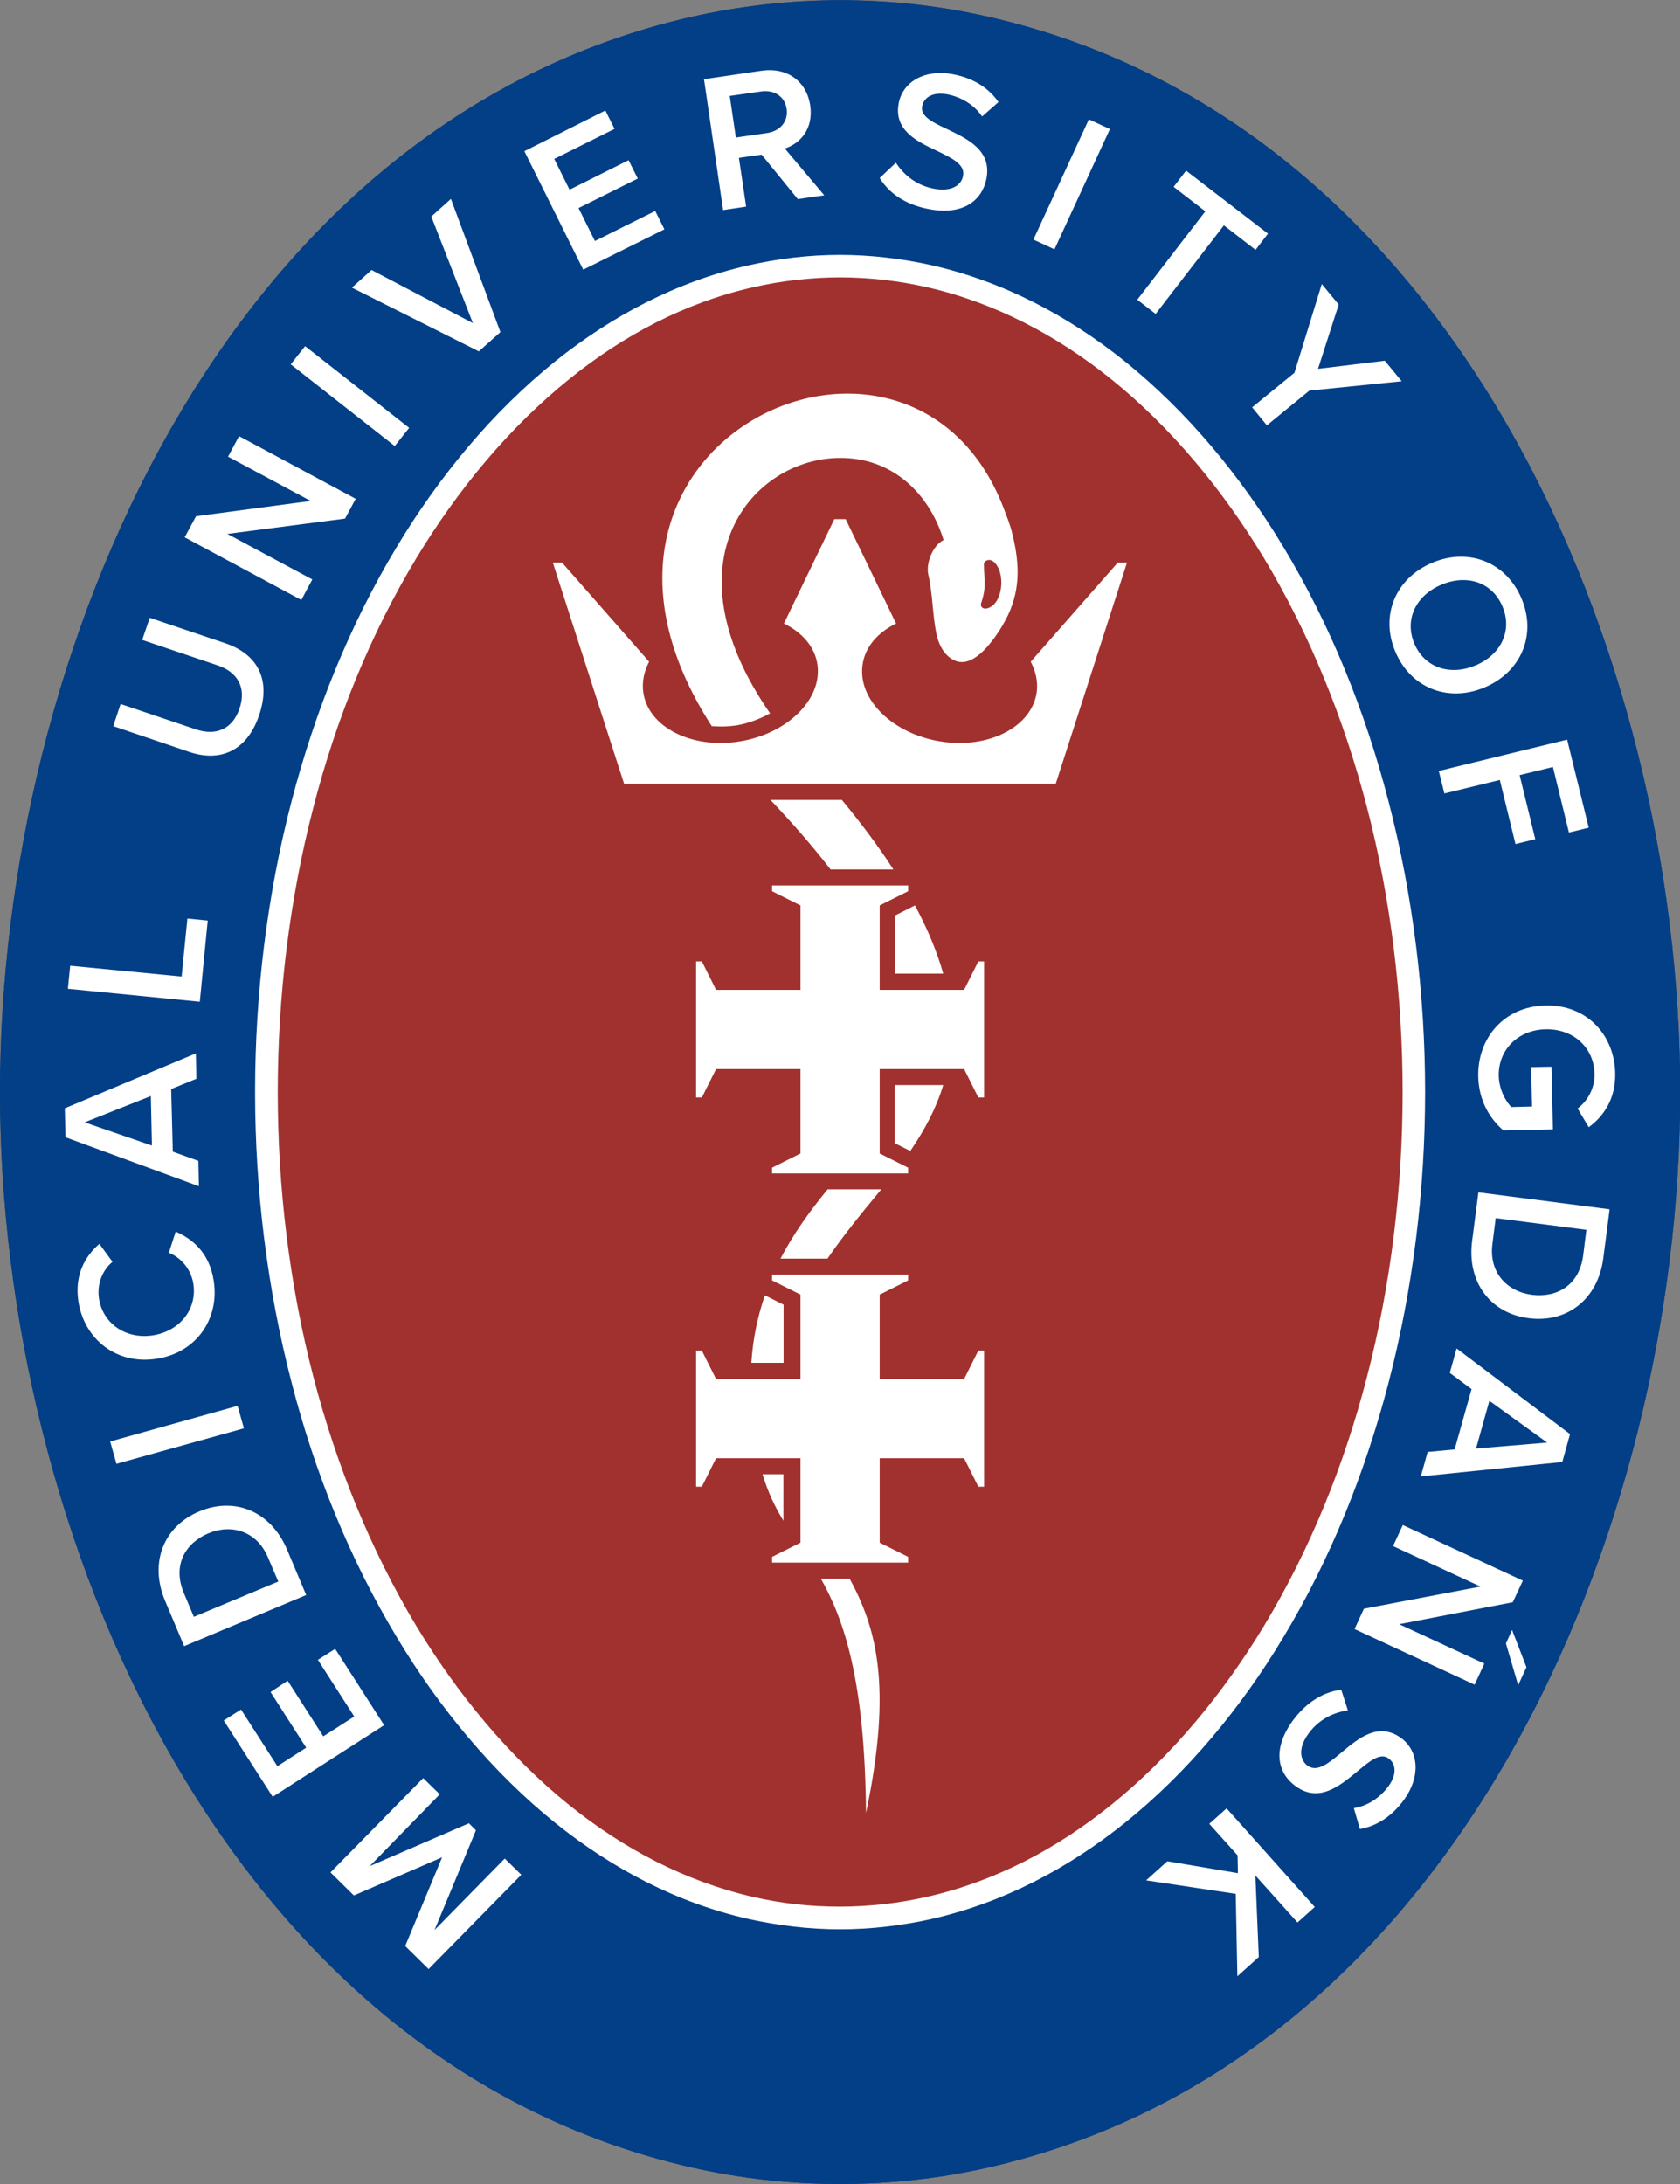
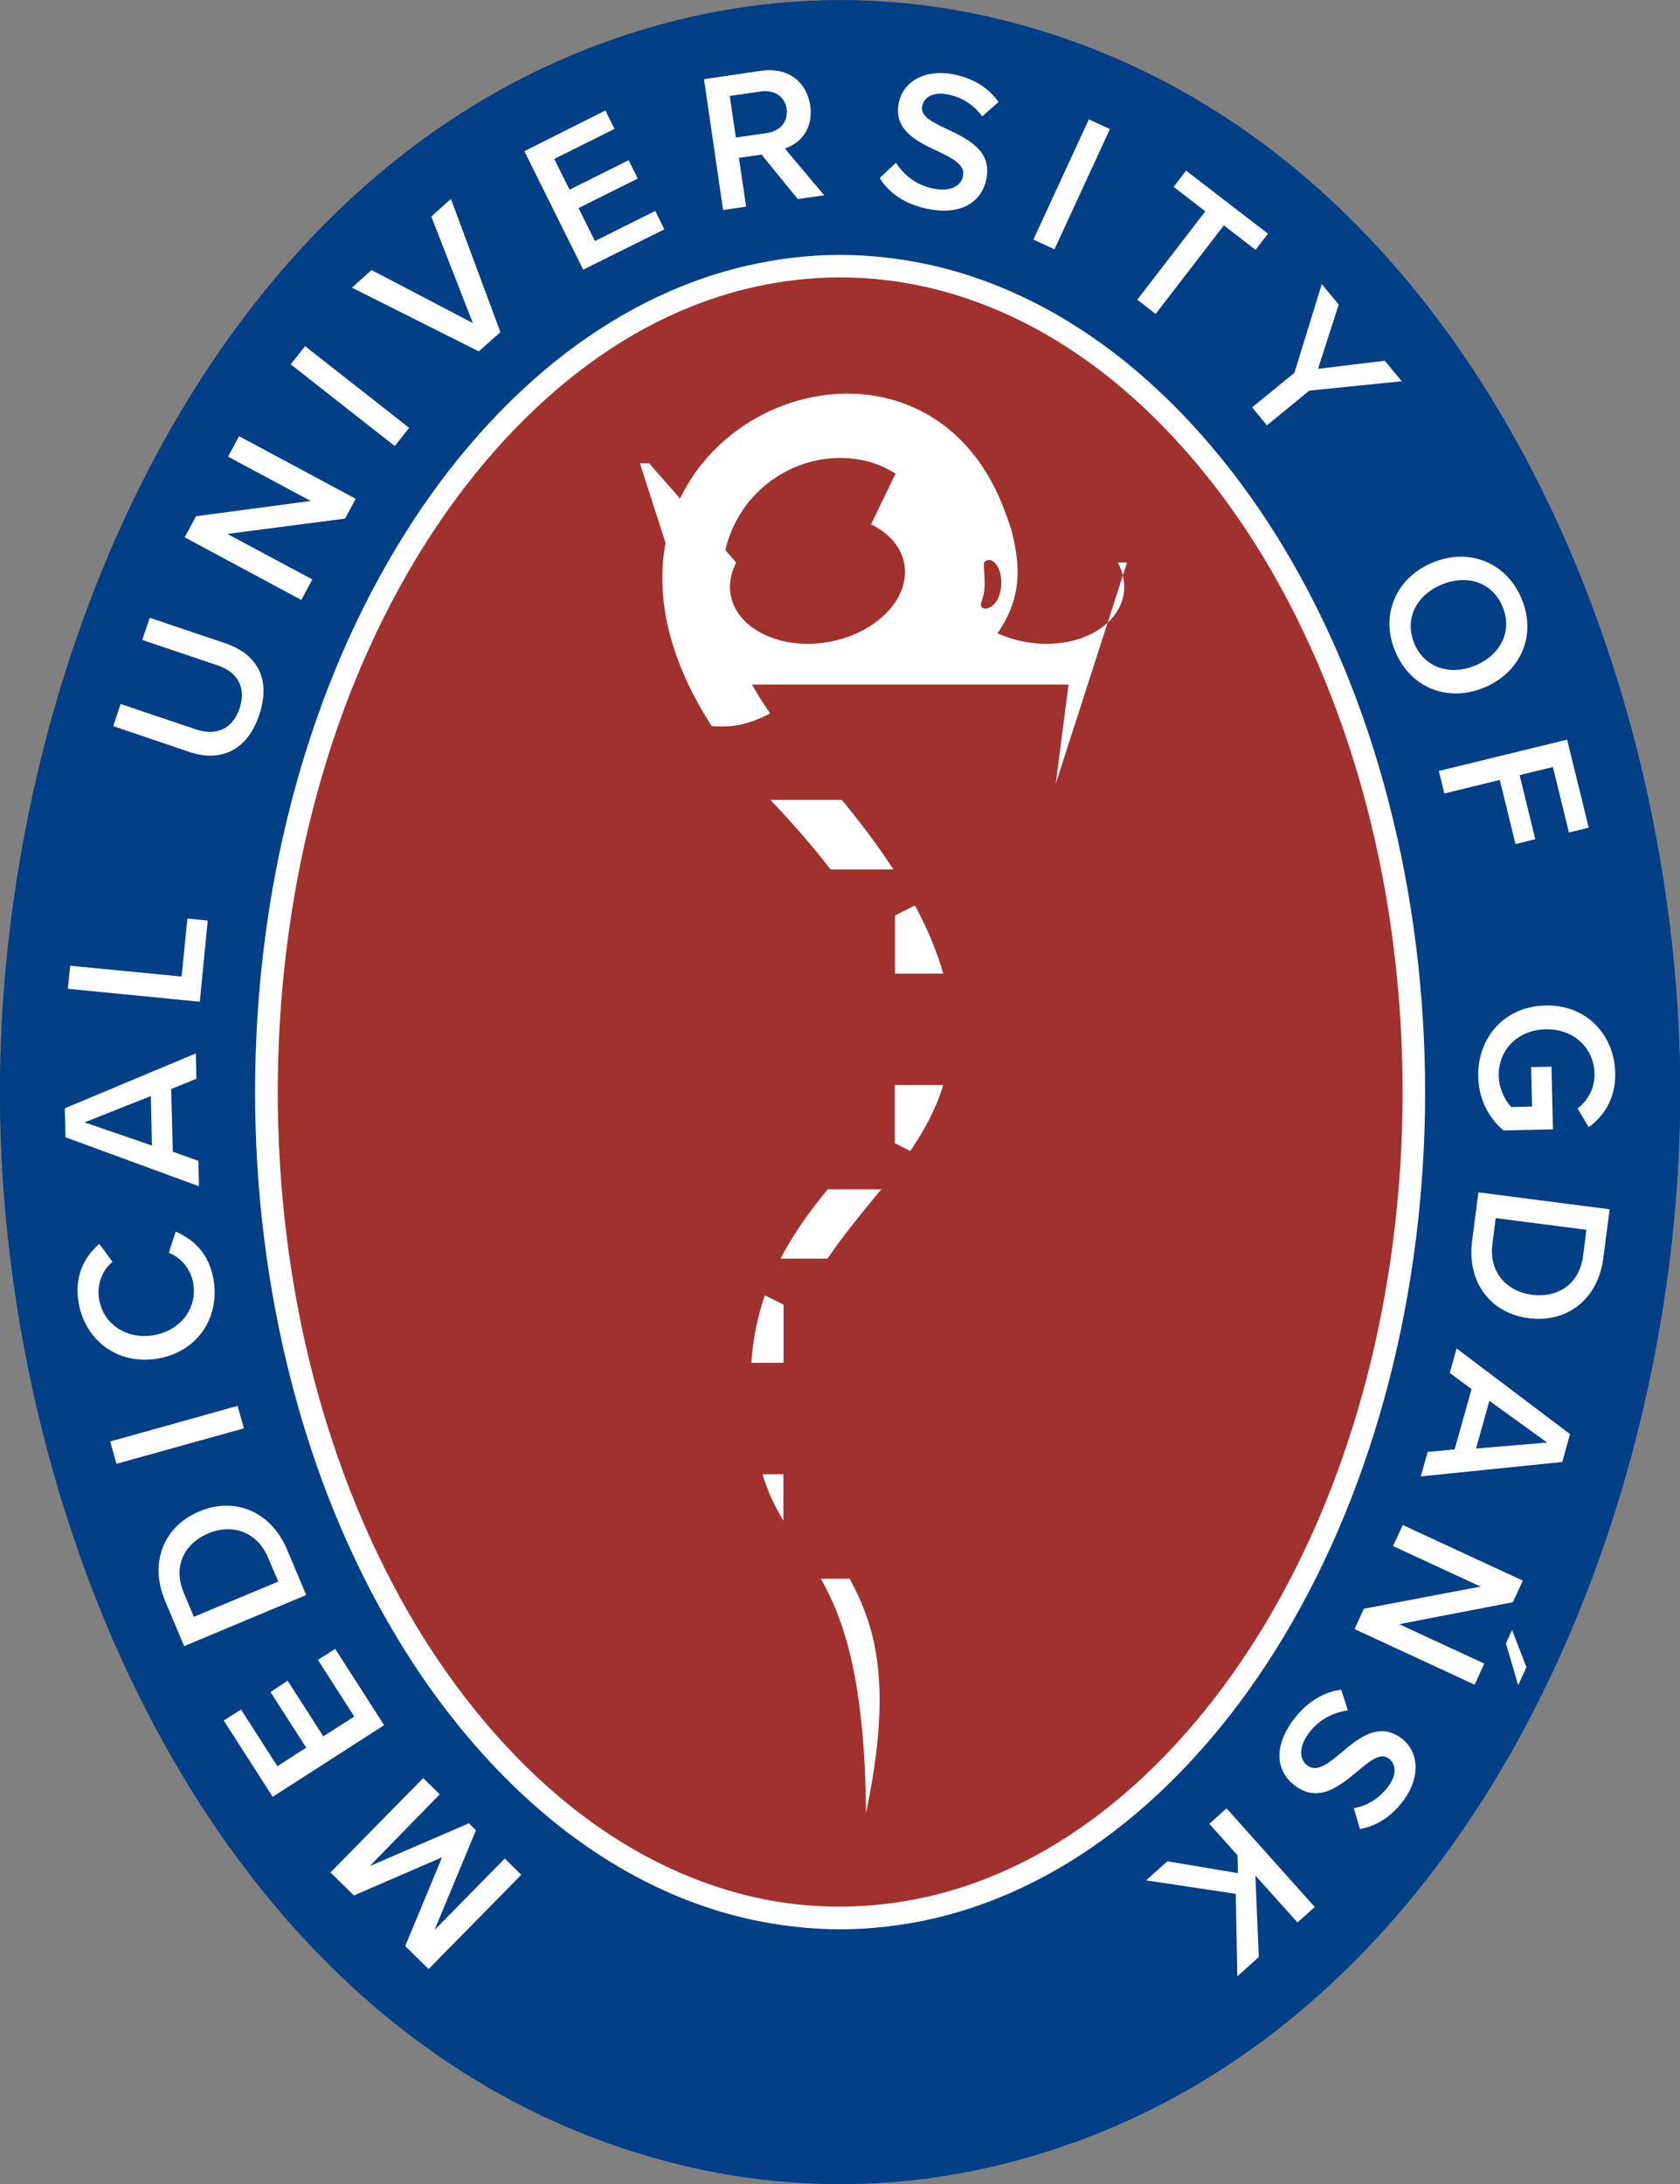
<svg xmlns="http://www.w3.org/2000/svg" version="1.1" id="Warstwa_1" x="0px" y="0px" viewBox="0 0 93.33 121.34" style="enable-background:new 0 0 93.33 121.34;" xml:space="preserve">
  <rect x="0" y="0" width="93.33" height="121.34" fill="#808080" stroke="none" />
  <style type="text/css">
	.st0{fill-rule:evenodd;clip-rule:evenodd;fill:#D8D9D9;}
	.st1{fill-rule:evenodd;clip-rule:evenodd;fill:#6E6E6E;}
	.st2{fill-rule:evenodd;clip-rule:evenodd;fill:#FEFDFC;}
	.st3{fill-rule:evenodd;clip-rule:evenodd;fill:#FFFFFF;}
	.st4{fill:#1E3B79;}
	.st5{fill-rule:evenodd;clip-rule:evenodd;fill:#1E3B79;}
	.st6{fill:#FFFFFF;}
	.st7{fill-rule:evenodd;clip-rule:evenodd;fill:#9F2420;}
	.st8{fill-rule:evenodd;clip-rule:evenodd;fill:#023F87;}
	.st9{fill-rule:evenodd;clip-rule:evenodd;fill:#A1312E;}
	.st10{fill:#1A1A18;}
	.st11{fill:none;stroke:#979797;stroke-width:0.567;stroke-miterlimit:22.926;}
	.st12{fill-rule:evenodd;clip-rule:evenodd;fill:#0C3C83;}
	.st13{fill:#F3E01B;}
	.st14{fill:#0C3C83;}
	.st15{fill:#E2000F;}
	.st16{fill:#009DE2;}
	.st17{fill-rule:evenodd;clip-rule:evenodd;fill:#1A1A18;}
	.st18{fill:none;stroke:#9B9B9B;stroke-width:0.567;stroke-miterlimit:22.926;}
	.st19{fill:none;stroke:#9B9B9B;stroke-width:0.216;stroke-miterlimit:22.926;stroke-dasharray:0.43,1.08;}
	.st20{fill:none;stroke:#9B9B9B;stroke-width:0.216;stroke-miterlimit:22.926;}
</style>
  <path class="st5" d="M46.67,121.33c2.78,0,5.56-0.31,8.28-0.93c26-5.94,38.39-35.37,38.39-59.73S80.95,6.88,54.94,0.94  c-2.71-0.62-5.49-0.93-8.27-0.93c-2.78,0-5.56,0.32-8.28,0.93C12.39,6.88,0,36.32,0,60.67s12.38,53.79,38.39,59.73  C41.1,121.02,43.88,121.33,46.67,121.33" />
  <path class="st7" d="M46.67,106.55c1.68,0,3.35-0.19,4.98-0.56c8.3-1.9,14.8-8.21,19.09-15.31c5.37-8.9,7.81-19.66,7.81-30  c0-10.34-2.44-21.1-7.81-30c-4.29-7.1-10.78-13.42-19.09-15.31c-1.63-0.37-3.31-0.56-4.98-0.56c-1.68,0-3.35,0.19-4.99,0.56  c-8.3,1.9-14.8,8.21-19.09,15.31c-5.37,8.9-7.81,19.66-7.81,30s2.44,21.1,7.81,30c4.29,7.1,10.78,13.42,19.09,15.31  C43.32,106.36,44.99,106.55,46.67,106.55" />
-   <path class="st6" d="M49.24,107.03c-0.86,0.1-1.72,0.15-2.57,0.15c-0.85,0-1.71-0.05-2.57-0.15c-0.85-0.1-1.7-0.24-2.55-0.43  c-3.99-0.91-7.56-2.81-10.68-5.31c-3.53-2.84-6.49-6.45-8.8-10.29c-2.63-4.36-4.57-9.16-5.86-14.15c-1.38-5.3-2.04-10.8-2.04-16.18  s0.66-10.87,2.04-16.18c1.3-4.98,3.23-9.79,5.86-14.15c2.31-3.84,5.27-7.45,8.8-10.29c3.12-2.5,6.7-4.4,10.68-5.31  c0.84-0.19,1.7-0.34,2.55-0.44c0.86-0.1,1.72-0.15,2.57-0.15c0.85,0,1.71,0.05,2.57,0.15c0.86,0.1,1.71,0.24,2.55,0.43  c3.98,0.91,7.56,2.81,10.68,5.31c3.53,2.84,6.49,6.45,8.81,10.29c2.63,4.36,4.57,9.17,5.86,14.15c1.38,5.3,2.04,10.8,2.04,16.18  c0,5.38-0.66,10.88-2.04,16.18c-1.3,4.98-3.23,9.79-5.86,14.15c-2.31,3.84-5.27,7.45-8.81,10.29c-3.12,2.5-6.7,4.4-10.68,5.31  C50.94,106.79,50.09,106.93,49.24,107.03 M46.67,105.92c0.82,0,1.64-0.05,2.44-0.14c0.81-0.09,1.62-0.23,2.41-0.41  c3.78-0.86,7.19-2.67,10.17-5.07c3.41-2.74,6.27-6.24,8.52-9.96c2.57-4.26,4.46-8.95,5.72-13.81c1.35-5.19,1.99-10.58,1.99-15.86  c0-5.28-0.64-10.68-1.99-15.86c-1.27-4.86-3.16-9.56-5.72-13.82c-2.25-3.72-5.11-7.22-8.52-9.96c-2.98-2.39-6.39-4.2-10.17-5.07  c-0.8-0.18-1.6-0.32-2.41-0.41c-0.8-0.09-1.61-0.14-2.43-0.14c-0.82,0-1.64,0.05-2.44,0.14c-0.81,0.09-1.62,0.23-2.41,0.41  c-3.79,0.86-7.19,2.67-10.17,5.07c-3.41,2.74-6.27,6.24-8.52,9.96c-2.57,4.26-4.46,8.95-5.72,13.82  c-1.35,5.19-1.99,10.58-1.99,15.86s0.64,10.68,1.99,15.86c1.27,4.86,3.16,9.56,5.72,13.82c2.25,3.72,5.11,7.22,8.52,9.96  c2.98,2.39,6.39,4.2,10.17,5.07c0.79,0.18,1.6,0.32,2.41,0.41C45.03,105.88,45.85,105.92,46.67,105.92z" />
  <path class="st3" d="M41.74,75.71c0.09-1.38,0.36-2.61,0.75-3.75l1.04,0.52v3.23H41.74z M43.52,84.48  c-0.45-0.74-0.85-1.55-1.16-2.58h1.16V84.48z M47.2,87.7c1.45,2.68,2.41,5.89,0.91,13.02c-0.06-7.35-1.21-10.73-2.51-13.02H47.2z   M48.96,66.07c-1.07,1.29-2.1,2.55-2.99,3.85h-2.61c0.72-1.38,1.62-2.62,2.62-3.85H48.96z M52.4,60.28  c-0.4,1.32-1.05,2.52-1.83,3.66l-0.86-0.43v-3.23H52.4z M50.83,50.3c0.73,1.36,1.24,2.62,1.57,3.79h-2.68v-3.23L50.83,50.3z   M46.77,44.44c1.13,1.37,2.08,2.65,2.86,3.86h-3.49c-0.91-1.18-2-2.45-3.3-3.82l-0.04-0.04H46.77z M52.42,30  c-0.82-2.65-2.89-4.58-5.77-4.56c-4.82,0.02-9.76,5.69-3.87,14.19c-0.63,0.35-1.32,0.58-1.88,0.67c-0.39,0.06-0.87,0.08-1.36,0.04  C29.31,24.51,50.6,14.76,55.76,28.24c0.15,0.38,0.29,0.76,0.41,1.15c0.48,1.8,0.54,3.26-0.17,4.78c-0.15,0.32-0.47,0.9-0.89,1.44  c-0.55,0.71-1.26,1.34-1.95,1.13c-0.6-0.19-1-0.81-1.15-1.58c-0.21-1.07-0.19-2.14-0.44-3.24C51.43,31.27,51.83,30.29,52.42,30z   M55.18,31.19c-0.21-0.17-0.53-0.05-0.52,0.17c0.01,0.88,0.15,1.26-0.15,2.13c-0.08,0.23,0.11,0.36,0.32,0.31  C55.73,33.59,55.9,31.76,55.18,31.19z" />
-   <path class="st3" d="M58.65,43.54l3.96-12.29h-0.51l-4.84,5.51c0.29,0.55,0.41,1.13,0.33,1.72c-0.29,1.92-2.69,3.14-5.35,2.71  c-2.66-0.43-4.61-2.34-4.32-4.27c0.14-0.99,0.85-1.79,1.86-2.28l-2.8-5.8h-0.63l-2.8,5.8c1.01,0.49,1.72,1.29,1.86,2.28  c0.28,1.92-1.66,3.84-4.32,4.27c-2.66,0.43-5.07-0.79-5.35-2.71c-0.09-0.59,0.04-1.18,0.32-1.72l-4.84-5.51h-0.51l3.96,12.29v0h0  h4.12h11.86h3.87L58.65,43.54L58.65,43.54L58.65,43.54z" />
-   <path class="st6" d="M44.47,81.01v4.69l-1.58,0.79v0.32h7.56v-0.32l-1.58-0.79v-4.69h4.69l0.79,1.58h0.32v-7.56h-0.32l-0.79,1.58  h-4.69v-4.69l1.58-0.79v-0.32h-7.56v0.32l1.58,0.79v4.69h-4.69l-0.79-1.58h-0.32v7.56h0.32l0.79-1.58H44.47z M44.47,59.38v4.69  l-1.58,0.79v0.32h7.56v-0.32l-1.58-0.79v-4.69h4.69l0.79,1.58h0.32V53.4h-0.32l-0.79,1.58h-4.69V50.3l1.58-0.79v-0.32h-7.56v0.32  l1.58,0.79v4.69h-4.69l-0.79-1.58h-0.32v7.56h0.32l0.79-1.58H44.47z" />
-   <path class="st6" d="M65.13,103.2l-1,0.81l1.92,2.37l0.5,5.13l1.15-0.93l-0.43-3.71l3.56,1.17l1.15-0.93l-4.92-1.54L65.13,103.2z   M69.93,98.42l-0.75,0.99l5.87,4.42l0.78-1.03l-4.16-3.14l6.42,0.14l0.8-1.06l-5.87-4.42l-0.78,1.03l4.28,3.22L69.93,98.42z   M77.16,86.69l-2.51,4.91l1.01,0.52l1.74-3.42l2.89,5.7l0.93,0.48l2.47-4.84l-1.01-0.52l-1.71,3.35l-2.89-5.7L77.16,86.69z   M78.97,81.35c-0.47,1.47,0,2.57,0.67,3.37l0.87-0.88c-0.48-0.52-0.7-1.33-0.44-2.14c0.42-1.33,1.81-2.03,3.28-1.56  c1.47,0.47,2.2,1.83,1.78,3.17c-0.26,0.81-0.91,1.34-1.6,1.49l0.2,1.22c1.01-0.26,2.02-0.9,2.49-2.37c0.64-2.02-0.32-4.09-2.47-4.77  C81.59,78.19,79.61,79.34,78.97,81.35z M81.43,71.82l-0.22,1.27l3.01,0.53l3.74,3.55l0.26-1.45l-2.76-2.52l3.46-1.45l0.26-1.45  l-4.73,2.06L81.43,71.82z M83.47,61.85l5.08,0.19l-0.05,1.44c-0.06,1.64-1.22,2.48-2.64,2.43c-1.39-0.05-2.5-1.02-2.44-2.62  L83.47,61.85z M82.39,60.52l-0.1,2.73c-0.09,2.29,1.37,3.9,3.52,3.98c2.16,0.08,3.74-1.42,3.82-3.71l0.1-2.73L82.39,60.52z   M81.88,52.28l0.41,5.02l1.13-0.09l-0.31-3.73l2.03-0.17l0.3,3.66l1.13-0.09l-0.3-3.66l1.9-0.16l0.31,3.73l1.13-0.09l-0.41-5.02  L81.88,52.28z M81.16,47.59l0.31,1.25l7.14-1.74l-0.43-1.77l-5.28-0.77l4.33-3.11l-0.43-1.77l-7.14,1.74l0.31,1.25l5.41-1.32  l-4.87,3.5l0.13,0.54l5.94,0.87L81.16,47.59z M75.01,30.5l0.61,1.14l5.48-2.94l1.05,1.96l1-0.54l-2.71-5.06l-1,0.54l1.05,1.96  L75.01,30.5z M69.37,22.26l3.11,3.96l0.89-0.7l-2.31-2.95l1.6-1.26l2.27,2.89l0.89-0.7l-2.27-2.89l1.5-1.18l2.31,2.95l0.89-0.7  l-3.11-3.96L69.37,22.26z M64.68,17.77l0.98,0.84l4.03-4.73l1.69,1.44l0.74-0.86l-4.37-3.73l-0.74,0.86l1.69,1.44L64.68,17.77z   M57.4,13.28l1.17,0.54l1.28-2.77l4.38-2.71l-1.34-0.62l-3.14,2.02l-0.52-3.71l-1.34-0.62l0.79,5.1L57.4,13.28z M46.96,9.82  c0.56,0.77,1.48,1.35,2.83,1.51c1.97,0.23,2.95-0.71,3.09-1.92c0.19-1.59-1.21-2.13-2.37-2.57c-0.84-0.32-1.56-0.59-1.49-1.16  c0.06-0.55,0.59-0.85,1.34-0.76c0.77,0.09,1.51,0.44,2.02,1.08l0.84-0.87c-0.6-0.74-1.48-1.21-2.62-1.34  C49,3.59,47.83,4.4,47.69,5.6c-0.18,1.54,1.18,2.06,2.34,2.49c0.86,0.33,1.61,0.62,1.54,1.28c-0.06,0.48-0.53,0.95-1.58,0.82  c-1.02-0.12-1.75-0.68-2.19-1.28L46.96,9.82z M41.78,6.31c0.14,0.69-0.28,1.25-0.99,1.4l-1.73,0.36l-0.48-2.29l1.73-0.36  C41.02,5.27,41.64,5.62,41.78,6.31z M42.7,11.27l1.46-0.3l-2.35-2.46c0.83-0.32,1.53-1.19,1.27-2.47c-0.28-1.33-1.4-2.06-2.82-1.77  l-3.16,0.66l1.5,7.2l1.26-0.26l-0.56-2.69l1.25-0.26L42.7,11.27z M31.2,15.81l4.37-2.51L35,12.32l-3.25,1.86l-1.01-1.77l3.18-1.83  L33.35,9.6l-3.18,1.83l-0.95-1.65l3.25-1.86l-0.56-0.98l-4.37,2.51L31.2,15.81z M26.39,19.77l0.96-0.99l-3.81-6.62l-1.01,1.04  l3.07,4.97l-5.12-2.86l-0.71,0.74l3,5.04l-5.06-2.92l-1.01,1.04l6.74,3.61l0.96-0.99l-2.9-4.8L26.39,19.77z M19.91,27.83l0.7-1.09  l-6.19-3.97l-0.7,1.09L19.91,27.83z M17.55,31.89l0.52-1.13l-6.67-3.09l-0.54,1.17l4.73,2.19l-6.31,1.22l-0.56,1.2l6.67,3.09  l0.54-1.17l-4.86-2.25L17.55,31.89z M9.72,45.14c1.74,0.49,3.2-0.19,3.78-2.25c0.57-2.05-0.31-3.38-2.07-3.88l-4.28-1.2l-0.35,1.25  l4.24,1.19c1.13,0.31,1.68,1.15,1.35,2.32c-0.33,1.19-1.24,1.61-2.37,1.3l-4.24-1.19l-0.35,1.25L9.72,45.14z M11.16,55.96l0.11-1.29  l-7.33-0.6l-0.11,1.28L11.16,55.96z M10.98,60.29l-0.04-1.59L7.14,62L3.6,59.09l0.04,1.6l3.57,2.8l-3.5,0.08l0.03,1.29l7.35-0.16  l-0.03-1.29L8.7,63.45l-0.76-0.62L10.98,60.29z M11.12,73.68c0.59-0.74,0.92-1.78,0.73-3.12c-0.28-1.96-1.44-2.66-2.65-2.49  c-1.58,0.23-1.75,1.71-1.88,2.96c-0.09,0.89-0.17,1.66-0.74,1.74c-0.55,0.08-0.97-0.35-1.08-1.1c-0.11-0.76,0.04-1.58,0.52-2.22  l-1.05-0.59c-0.56,0.77-0.78,1.74-0.62,2.87c0.23,1.59,1.31,2.52,2.51,2.34c1.54-0.22,1.68-1.67,1.81-2.9  c0.1-0.92,0.19-1.72,0.84-1.81c0.48-0.07,1.05,0.27,1.2,1.32c0.15,1.01-0.21,1.87-0.67,2.45L11.12,73.68z M13.11,77.65l-0.36-1.19  l-7.04,2.1l0.37,1.24l5-1.49L7.15,83.4l0.38,1.27l7.04-2.1l-0.37-1.24l-5.13,1.53L13.11,77.65z M5.92,81.43l-2.04-1.29l0.31,1.06  l1.96,1.03L5.92,81.43z M11.46,91.18l2.74-2.86l1.21,2.48L11.46,91.18z M16.09,86.39l-0.62-1.27l-5.34,5.81l0.7,1.45l7.87-0.62  l-0.62-1.27l-1.5,0.13l-1.52-3.13L16.09,86.39z M21.97,98.4l-4.06,3.06l-0.87-1.15c-0.99-1.31-0.62-2.69,0.51-3.55  c1.11-0.84,2.58-0.79,3.54,0.49L21.97,98.4z M23.66,98.75l-1.65-2.18c-1.38-1.83-3.52-2.16-5.25-0.86c-1.72,1.3-2,3.46-0.62,5.29  l1.65,2.18L23.66,98.75z M28.82,108.41c1.45-1.79,1.06-4.05-0.59-5.39c-0.99-0.8-2.12-1.04-3.19-0.87l-1.74,2.14l2.7,2.19l0.71-0.88  l-1.7-1.38l0.72-0.89c0.45-0.03,1.19,0.11,1.77,0.58c1.13,0.92,1.26,2.47,0.29,3.67c-0.97,1.2-2.51,1.38-3.64,0.47  c-0.64-0.52-0.91-1.29-0.86-1.96l-1.2-0.2c-0.07,1.03,0.22,2.15,1.34,3.06C25.08,110.28,27.37,110.2,28.82,108.41z" />
  <path class="st8" d="M46.67,121.33c2.78,0,5.56-0.31,8.28-0.93c26-5.94,38.39-35.37,38.39-59.73c0-24.35-12.38-53.79-38.39-59.73  c-2.71-0.62-5.49-0.93-8.27-0.93c-2.78,0-5.56,0.32-8.28,0.93C12.39,6.88,0,36.32,0,60.67c0,24.35,12.38,53.79,38.39,59.73  C41.1,121.02,43.88,121.33,46.67,121.33" />
  <path class="st6" d="M64.85,103.4l-1.18,1.06l4.98,0.75l0.09,4.58l1.19-1.07l-0.19-4.53l2.34,2.61l0.96-0.86l-4.9-5.48l-0.96,0.86  l1.57,1.75l0.02,0.99L64.85,103.4z M74.51,93.87c-0.94,0.12-1.9,0.64-2.7,1.73c-1.16,1.61-0.82,2.92,0.17,3.63  c1.29,0.94,2.44-0.01,3.41-0.81c0.69-0.58,1.28-1.07,1.74-0.74c0.45,0.32,0.46,0.93,0.01,1.54c-0.45,0.62-1.13,1.1-1.93,1.23  l0.34,1.16c0.94-0.17,1.77-0.7,2.45-1.63c0.94-1.3,0.81-2.72-0.17-3.43c-1.26-0.91-2.37,0.02-3.32,0.82  c-0.71,0.59-1.33,1.1-1.87,0.72c-0.39-0.28-0.57-0.93,0.05-1.78c0.6-0.83,1.45-1.19,2.19-1.29L74.51,93.87z M75.77,89.37l-0.52,1.13  l6.67,3.09l0.54-1.17l-4.73-2.19l6.31-1.22l0.56-1.2l-6.67-3.09l-0.54,1.17l4.86,2.25L75.77,89.37z M83.66,91.3l0.68,2.32l0.46-1  L84,90.55L83.66,91.3z M85.95,80.14L82,80.47l0.74-2.65L85.95,80.14z M79.31,80.66l-0.38,1.36l7.86-0.8l0.43-1.55l-6.3-4.76  l-0.38,1.36l1.21,0.9l-0.94,3.35L79.31,80.66z M83.09,67.67l5.04,0.65l-0.18,1.43c-0.21,1.63-1.44,2.36-2.85,2.18  c-1.38-0.18-2.4-1.24-2.19-2.83L83.09,67.67z M82.13,66.24l-0.35,2.71c-0.29,2.27,1.01,4.01,3.15,4.28  c2.14,0.28,3.85-1.07,4.14-3.34l0.35-2.71L82.13,66.24z M85.85,55.86c-2.3,0.05-3.77,1.81-3.73,3.94c0.03,1.28,0.58,2.29,1.4,3  l2.75-0.06l-0.08-3.48l-1.13,0.02l0.05,2.19l-1.15,0.03c-0.32-0.32-0.68-0.98-0.7-1.73c-0.03-1.45,1.07-2.56,2.61-2.59  c1.54-0.03,2.68,1.02,2.71,2.47c0.02,0.83-0.4,1.53-0.94,1.93l0.62,1.04c0.83-0.61,1.5-1.57,1.47-3  C89.69,57.5,88.15,55.8,85.85,55.86z M79.93,42.83l0.31,1.25l3.08-0.75l0.87,3.56l1.1-0.27l-0.87-3.56l1.85-0.45l0.89,3.64l1.1-0.27  l-1.2-4.89L79.93,42.83z M81.96,36.97c-1.39,0.58-2.82,0.14-3.39-1.22c-0.57-1.37,0.12-2.69,1.51-3.27c1.4-0.59,2.82-0.15,3.39,1.22  C84.04,35.06,83.36,36.39,81.96,36.97z M79.57,31.26c-2.02,0.85-2.91,2.9-2.06,4.93c0.85,2.03,2.93,2.85,4.96,2  c2.02-0.85,2.91-2.9,2.06-4.93C83.68,31.23,81.59,30.41,79.57,31.26z M69.56,22.63l0.82,1l2.36-1.93l5.13-0.52l-0.94-1.14  l-3.71,0.45l1.15-3.57l-0.94-1.14l-1.52,4.93L69.56,22.63z M63.18,16.65l1.02,0.79l3.79-4.92l1.76,1.36l0.69-0.9l-4.55-3.5  l-0.69,0.9l1.76,1.36L63.18,16.65z M57.41,13.31l1.17,0.54l3.08-6.68l-1.17-0.54L57.41,13.31z M48.87,9.89  c0.5,0.81,1.37,1.46,2.7,1.72c1.95,0.38,2.99-0.48,3.23-1.68c0.31-1.57-1.04-2.21-2.17-2.75c-0.81-0.38-1.51-0.71-1.4-1.28  c0.11-0.54,0.65-0.8,1.4-0.66c0.76,0.15,1.47,0.56,1.93,1.23l0.91-0.8c-0.54-0.78-1.38-1.32-2.5-1.54c-1.58-0.31-2.81,0.4-3.04,1.59  c-0.3,1.52,1.02,2.14,2.14,2.67c0.83,0.4,1.56,0.75,1.43,1.39c-0.09,0.48-0.6,0.9-1.64,0.7c-1.01-0.2-1.69-0.82-2.09-1.44  L48.87,9.89z M43.7,6.05c0.1,0.7-0.36,1.23-1.08,1.34l-1.74,0.25l-0.34-2.31l1.74-0.25C43.01,4.97,43.6,5.36,43.7,6.05z   M44.32,11.06l1.47-0.21l-2.19-2.6c0.85-0.27,1.6-1.09,1.41-2.39c-0.2-1.34-1.27-2.14-2.71-1.93L39.11,4.4l1.06,7.27l1.28-0.19  l-0.4-2.71l1.26-0.18L44.32,11.06z M32.4,14.98l4.51-2.24l-0.51-1.02l-3.35,1.67l-0.91-1.83l3.29-1.64l-0.51-1.02l-3.28,1.64  l-0.85-1.71l3.35-1.67l-0.51-1.02L29.13,8.4L32.4,14.98z M26.6,19.52l1.2-1.07l-2.75-7.4l-1.09,0.98l2.31,5.92L20.64,15l-1.09,0.98  L26.6,19.52z M21.93,24.78l0.8-1.01l-5.78-4.54l-0.8,1.01L21.93,24.78z M19.17,28.81l0.59-1.1l-6.48-3.48l-0.61,1.14l4.59,2.46  l-6.37,0.85l-0.63,1.17l6.48,3.48l0.61-1.14l-4.72-2.53L19.17,28.81z M10.51,41.77c1.71,0.58,3.21-0.03,3.89-2.05  c0.68-2.02-0.14-3.39-1.87-3.98l-4.21-1.42L7.9,35.55l4.18,1.41c1.11,0.37,1.62,1.23,1.23,2.39c-0.39,1.17-1.32,1.54-2.43,1.17  l-4.18-1.41l-0.41,1.23L10.51,41.77z M11.1,55.65l0.44-4.51l-1.13-0.11l-0.32,3.22l-6.19-0.6l-0.13,1.28L11.1,55.65z M4.7,62.35  l3.68-1.46l0.06,2.75L4.7,62.35z M10.91,59.93l-0.03-1.41l-7.28,3.05l0.04,1.61l7.41,2.72l-0.03-1.41l-1.42-0.51L9.51,60.5  L10.91,59.93z M11.87,71.13c-0.24-1.52-1.15-2.29-2.11-2.71L9.38,69.6c0.66,0.25,1.22,0.88,1.36,1.71c0.22,1.38-0.71,2.62-2.23,2.87  c-1.52,0.24-2.79-0.65-3.01-2.03c-0.13-0.84,0.21-1.61,0.75-2.05l-0.73-1c-0.78,0.68-1.4,1.71-1.16,3.23  c0.34,2.09,2.13,3.51,4.36,3.15C10.95,75.13,12.21,73.22,11.87,71.13z M13.55,79.35L13.2,78.1l-7.08,1.98l0.35,1.24L13.55,79.35z   M15.46,87.86l-4.69,1.96l-0.56-1.33c-0.63-1.51,0.06-2.76,1.37-3.31c1.28-0.54,2.7-0.12,3.31,1.35L15.46,87.86z M17.01,88.61  l-1.06-2.52c-0.89-2.11-2.88-2.96-4.87-2.13c-1.99,0.83-2.8,2.85-1.91,4.97l1.06,2.52L17.01,88.61z M21.34,95.84l-2.72-4.24  l-0.96,0.61l2.02,3.15l-1.72,1.1l-1.98-3.09L15.03,94l1.98,3.09l-1.6,1.03l-2.02-3.15l-0.96,0.61l2.72,4.24L21.34,95.84z   M24.43,99.68l-0.92-0.9l-5.15,5.24l1.3,1.28l4.9-2.12l-2.05,4.93l1.3,1.28l5.15-5.24l-0.92-0.9l-3.9,3.97l2.3-5.54l-0.39-0.39  l-5.51,2.38L24.43,99.68z" />
  <path class="st9" d="M46.67,106.55c1.68,0,3.35-0.19,4.98-0.56c8.3-1.9,14.8-8.21,19.09-15.31c5.37-8.9,7.81-19.66,7.81-30  c0-10.34-2.44-21.1-7.81-30c-4.29-7.1-10.78-13.42-19.09-15.31c-1.63-0.37-3.31-0.56-4.98-0.56c-1.68,0-3.35,0.19-4.99,0.56  c-8.3,1.9-14.8,8.21-19.09,15.31c-5.37,8.9-7.81,19.66-7.81,30s2.44,21.1,7.81,30c4.29,7.1,10.78,13.42,19.09,15.31  C43.32,106.36,44.99,106.55,46.67,106.55" />
  <path class="st6" d="M49.24,107.03c-0.86,0.1-1.72,0.15-2.57,0.15c-0.85,0-1.71-0.05-2.57-0.15c-0.85-0.1-1.7-0.24-2.55-0.43  c-3.99-0.91-7.56-2.81-10.68-5.31c-3.53-2.84-6.49-6.45-8.8-10.29c-2.63-4.36-4.57-9.16-5.86-14.15c-1.38-5.3-2.04-10.8-2.04-16.18  S14.82,49.8,16.2,44.5c1.3-4.98,3.23-9.79,5.86-14.15c2.31-3.84,5.27-7.45,8.8-10.29c3.12-2.5,6.7-4.4,10.68-5.31  c0.84-0.19,1.7-0.34,2.55-0.44c0.86-0.1,1.72-0.15,2.57-0.15c0.85,0,1.71,0.05,2.57,0.15c0.86,0.1,1.71,0.24,2.55,0.43  c3.98,0.91,7.56,2.81,10.68,5.31c3.53,2.84,6.49,6.45,8.81,10.29c2.63,4.36,4.57,9.17,5.86,14.15c1.38,5.3,2.04,10.8,2.04,16.18  c0,5.38-0.66,10.88-2.04,16.18c-1.3,4.98-3.23,9.79-5.86,14.15c-2.31,3.84-5.27,7.45-8.81,10.29c-3.12,2.5-6.7,4.4-10.68,5.31  C50.94,106.79,50.09,106.93,49.24,107.03 M46.67,105.92c0.82,0,1.64-0.05,2.44-0.14c0.81-0.09,1.62-0.23,2.41-0.41  c3.78-0.86,7.19-2.67,10.17-5.07c3.41-2.74,6.27-6.24,8.52-9.96c2.57-4.26,4.46-8.95,5.72-13.81c1.35-5.19,1.99-10.58,1.99-15.86  c0-5.28-0.64-10.68-1.99-15.86c-1.27-4.86-3.16-9.56-5.72-13.82c-2.25-3.72-5.11-7.22-8.52-9.96c-2.98-2.39-6.39-4.2-10.17-5.07  c-0.8-0.18-1.6-0.32-2.41-0.41c-0.8-0.09-1.61-0.14-2.43-0.14c-0.82,0-1.64,0.05-2.44,0.14c-0.81,0.09-1.62,0.23-2.41,0.41  c-3.79,0.86-7.19,2.67-10.17,5.07c-3.41,2.74-6.27,6.24-8.52,9.96c-2.57,4.26-4.46,8.95-5.72,13.82  c-1.35,5.19-1.99,10.58-1.99,15.86c0,5.28,0.64,10.68,1.99,15.86c1.27,4.86,3.16,9.56,5.72,13.82c2.25,3.72,5.11,7.22,8.52,9.96  c2.98,2.39,6.39,4.2,10.17,5.07c0.79,0.18,1.6,0.32,2.41,0.41C45.03,105.88,45.85,105.92,46.67,105.92z" />
  <path class="st3" d="M41.74,75.71c0.09-1.38,0.36-2.61,0.75-3.75l1.04,0.52v3.23H41.74z M43.52,84.48  c-0.45-0.74-0.85-1.55-1.16-2.58h1.16V84.48z M47.2,87.7c1.45,2.68,2.41,5.89,0.91,13.02c-0.06-7.35-1.21-10.73-2.51-13.02H47.2z   M48.96,66.07c-1.07,1.29-2.1,2.55-2.99,3.85h-2.61c0.72-1.38,1.62-2.63,2.62-3.85H48.96z M52.4,60.28  c-0.4,1.32-1.05,2.52-1.83,3.66l-0.86-0.43v-3.23H52.4z M50.83,50.3c0.73,1.36,1.24,2.62,1.57,3.79h-2.68v-3.23L50.83,50.3z   M46.77,44.44c1.13,1.37,2.08,2.65,2.86,3.86h-3.49c-0.91-1.18-2-2.45-3.3-3.82l-0.04-0.04H46.77z M52.42,30  c-0.82-2.65-2.89-4.58-5.77-4.56c-4.82,0.02-9.76,5.69-3.87,14.19c-0.63,0.35-1.32,0.58-1.88,0.67c-0.39,0.06-0.87,0.08-1.36,0.04  C29.31,24.51,50.6,14.76,55.76,28.24c0.15,0.38,0.29,0.76,0.41,1.15c0.48,1.8,0.54,3.26-0.17,4.78c-0.15,0.32-0.47,0.9-0.89,1.44  c-0.55,0.71-1.26,1.34-1.95,1.13c-0.6-0.19-1-0.81-1.15-1.58c-0.21-1.07-0.19-2.14-0.44-3.24C51.43,31.27,51.83,30.29,52.42,30z   M55.18,31.19c-0.21-0.17-0.53-0.06-0.52,0.17c0.01,0.88,0.15,1.26-0.15,2.13c-0.08,0.23,0.11,0.36,0.32,0.31  C55.73,33.59,55.9,31.76,55.18,31.19z" />
-   <path class="st3" d="M58.65,43.54l3.96-12.29h-0.51l-4.84,5.51c0.29,0.55,0.41,1.13,0.33,1.72c-0.29,1.92-2.69,3.14-5.35,2.71  c-2.66-0.43-4.61-2.34-4.32-4.27c0.14-0.99,0.85-1.79,1.86-2.28l-2.8-5.8h-0.63l-2.8,5.8c1.01,0.49,1.72,1.29,1.86,2.28  c0.28,1.92-1.66,3.84-4.32,4.27c-2.66,0.43-5.07-0.79-5.35-2.71c-0.09-0.59,0.04-1.18,0.32-1.72l-4.84-5.51h-0.51l3.96,12.29v0h0  h4.12h11.86h3.87L58.65,43.54L58.65,43.54L58.65,43.54z" />
-   <path class="st6" d="M44.47,81.01v4.69l-1.58,0.79v0.32h7.56v-0.32l-1.58-0.79v-4.69h4.69l0.79,1.58h0.32v-7.56h-0.32l-0.79,1.58  h-4.69v-4.69l1.58-0.79v-0.32h-7.56v0.32l1.58,0.79v4.69h-4.69l-0.79-1.58h-0.32v7.56h0.32l0.79-1.58H44.47z M44.47,59.39v4.69  l-1.58,0.79v0.32h7.56v-0.32l-1.58-0.79v-4.69h4.69l0.79,1.58h0.32v-7.56h-0.32l-0.79,1.58h-4.69V50.3l1.58-0.79v-0.32h-7.56v0.32  l1.58,0.79v4.69h-4.69l-0.79-1.58h-0.32v7.56h0.32l0.79-1.58H44.47z" />
+   <path class="st3" d="M58.65,43.54l3.96-12.29h-0.51c0.29,0.55,0.41,1.13,0.33,1.72c-0.29,1.92-2.69,3.14-5.35,2.71  c-2.66-0.43-4.61-2.34-4.32-4.27c0.14-0.99,0.85-1.79,1.86-2.28l-2.8-5.8h-0.63l-2.8,5.8c1.01,0.49,1.72,1.29,1.86,2.28  c0.28,1.92-1.66,3.84-4.32,4.27c-2.66,0.43-5.07-0.79-5.35-2.71c-0.09-0.59,0.04-1.18,0.32-1.72l-4.84-5.51h-0.51l3.96,12.29v0h0  h4.12h11.86h3.87L58.65,43.54L58.65,43.54L58.65,43.54z" />
</svg>